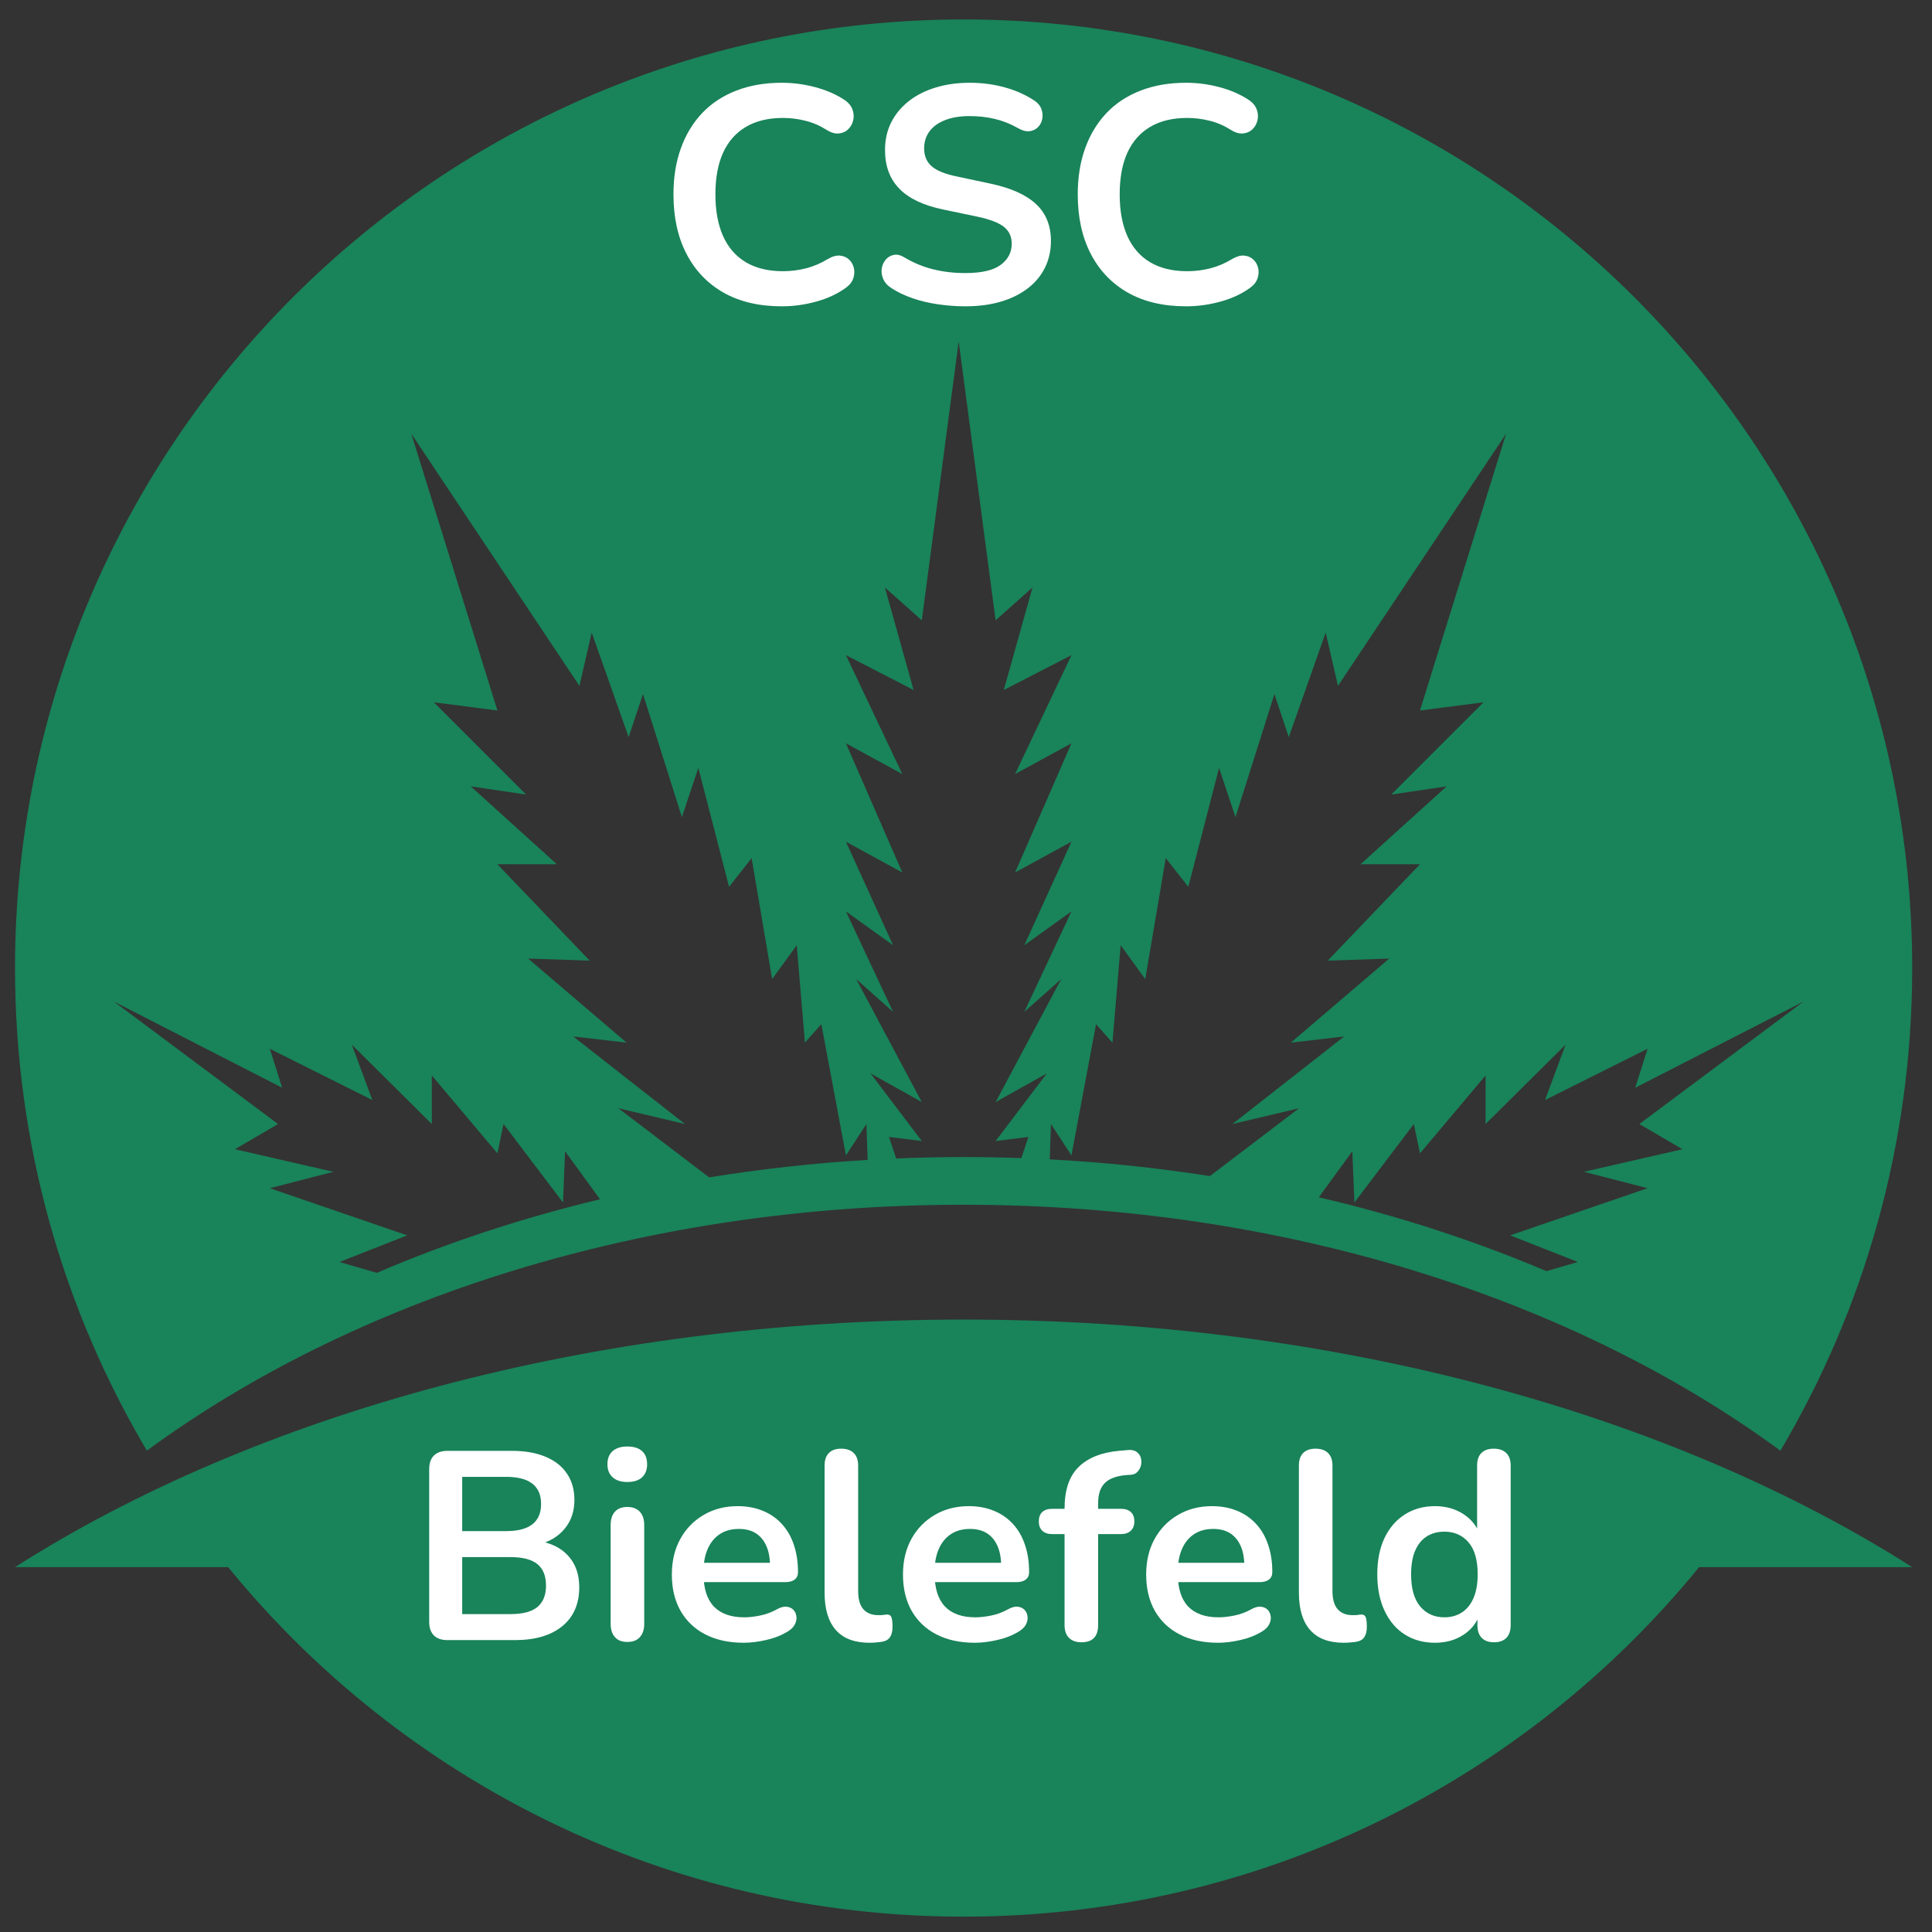
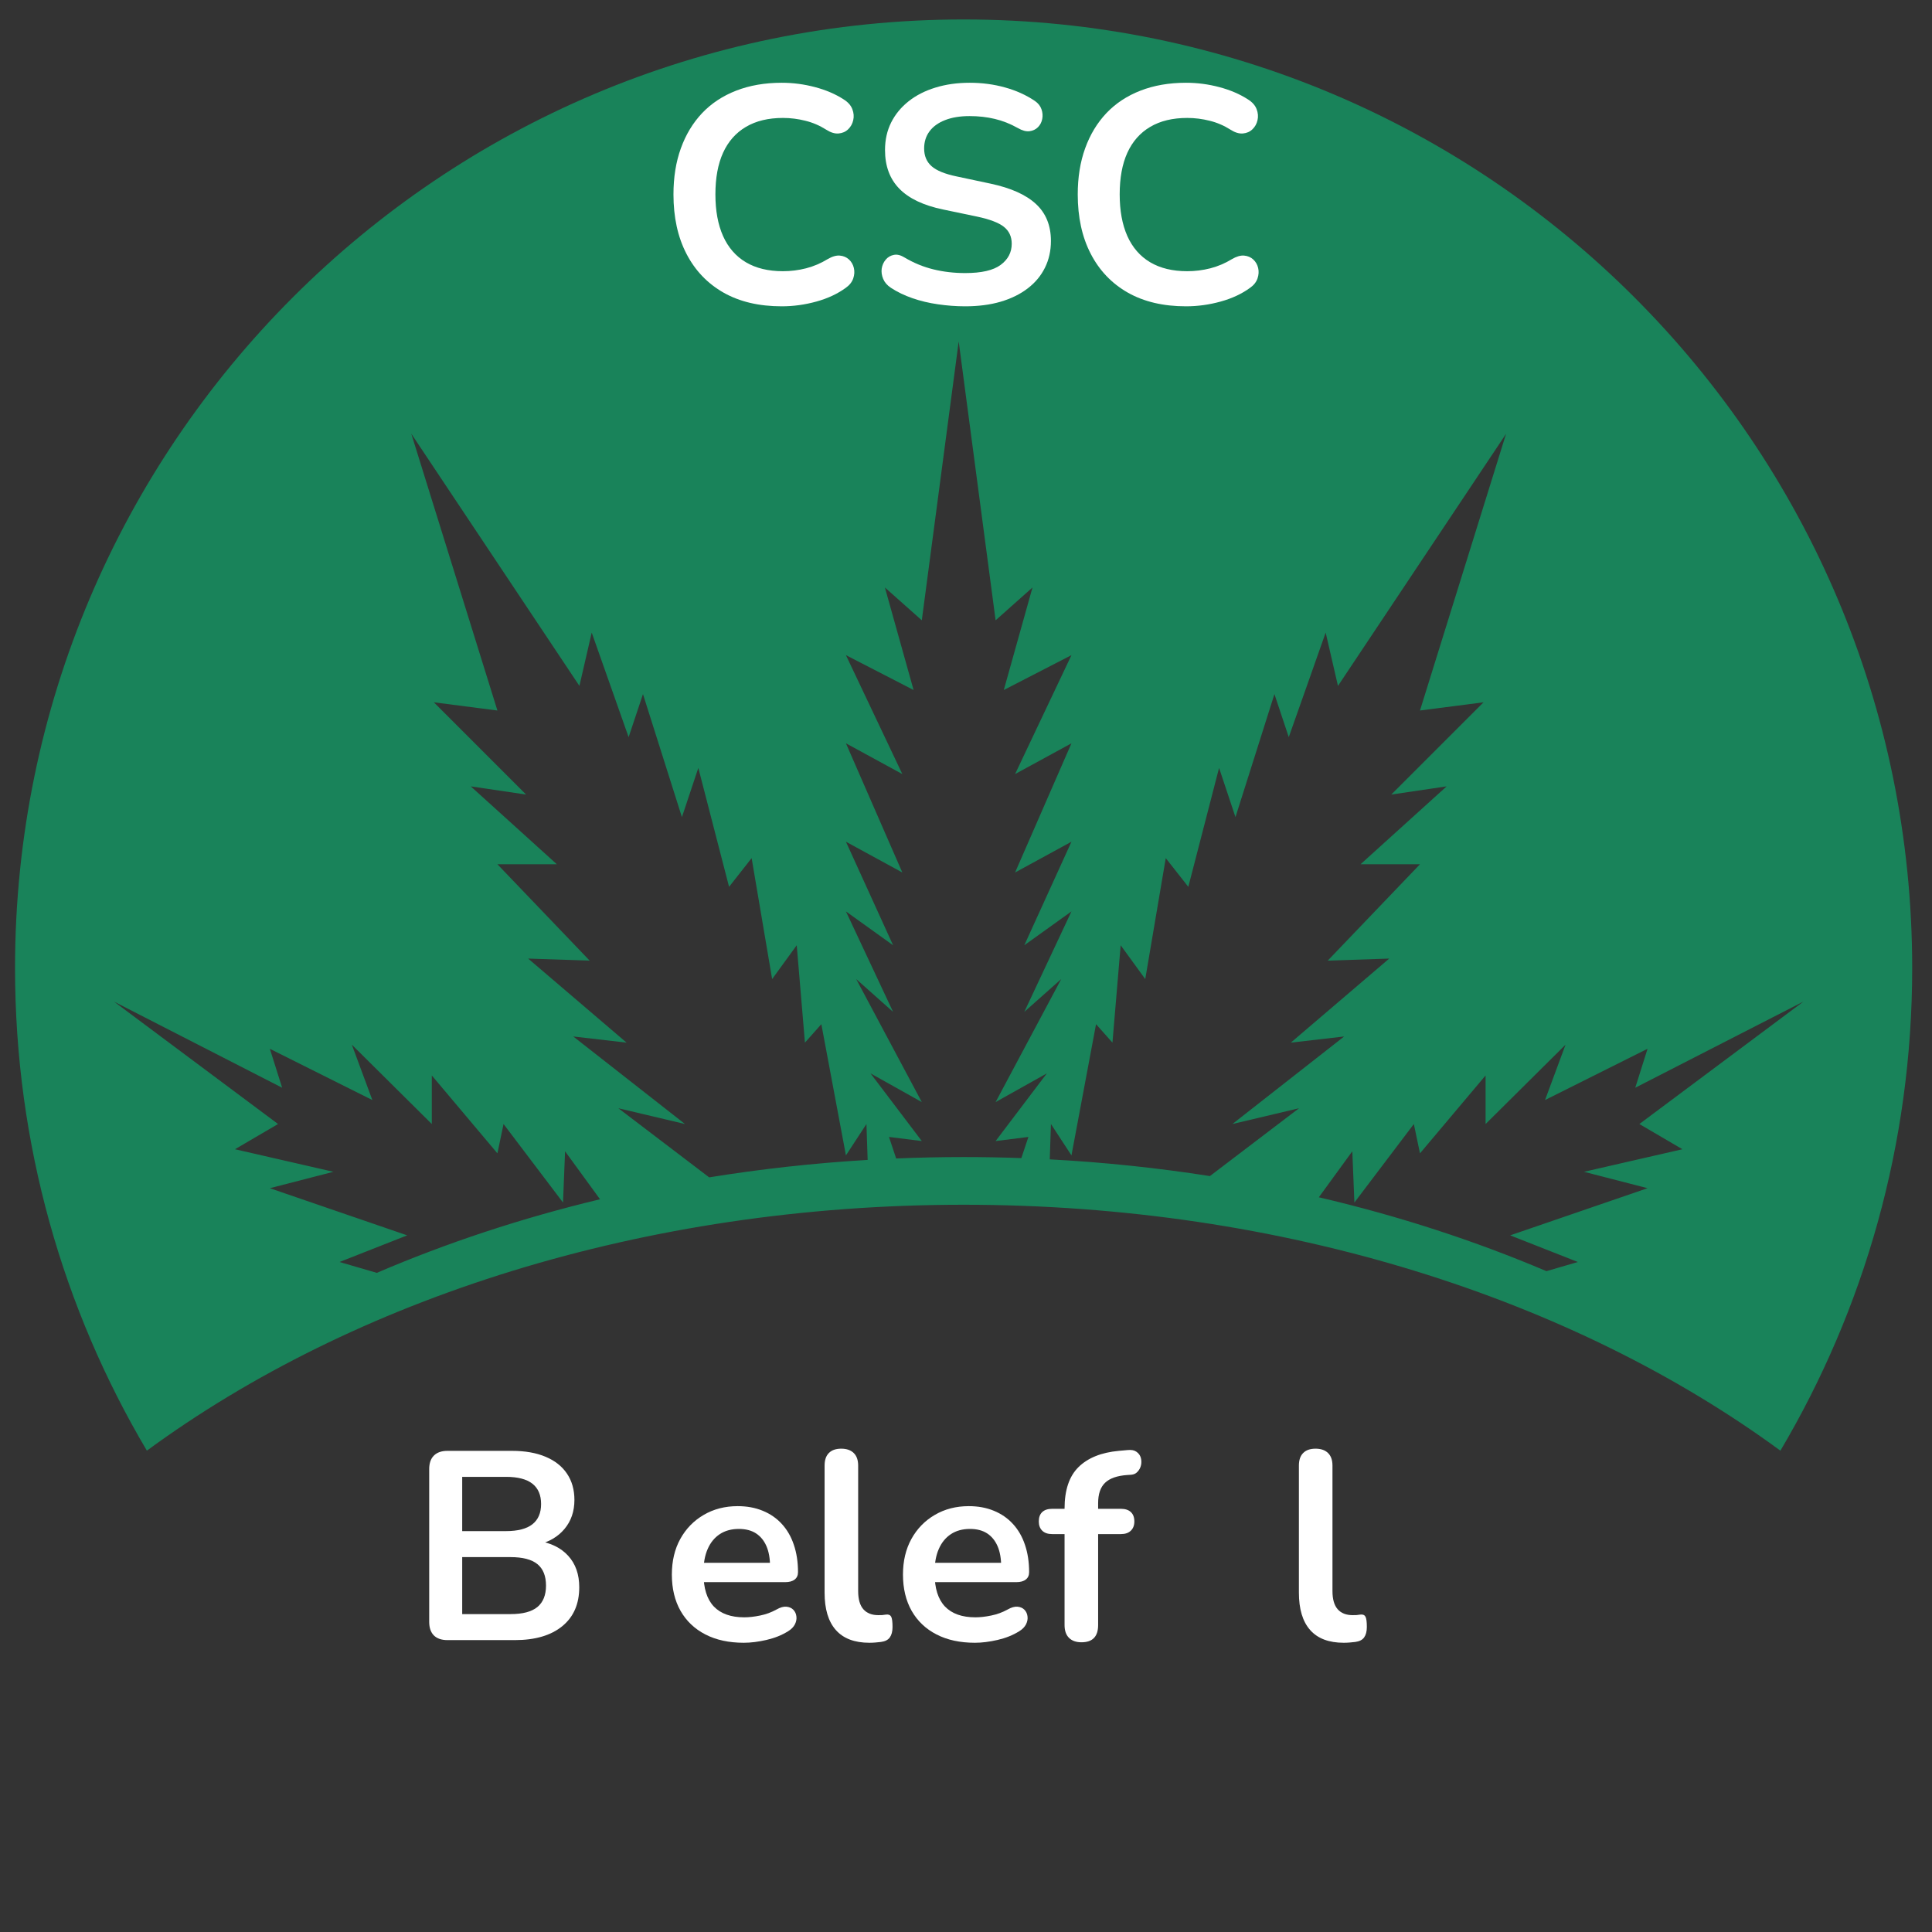
<svg xmlns="http://www.w3.org/2000/svg" width="500" viewBox="0 0 375 375" height="500" preserveAspectRatio="xMidYMid meet">
  <rect x="0" y="0" width="375" height="375" fill="#333333" stroke="none" />
  <defs>
    <g />
    <clipPath id="7ec5243dd2">
      <path d="M 2.918 3.773 L 371.16 3.773 L 371.16 281.707 L 2.918 281.707 Z M 2.918 3.773 " clip-rule="nonzero" />
    </clipPath>
    <clipPath id="6f80e1d5ec">
-       <path d="M 2.918 256.082 L 371.16 256.082 L 371.16 372.016 L 2.918 372.016 Z M 2.918 256.082 " clip-rule="nonzero" />
-     </clipPath>
+       </clipPath>
  </defs>
  <g clip-path="url(#7ec5243dd2)">
    <path fill="#19835a" d="M 52.375 203.57 L 72.273 213.516 L 68.293 202.773 L 83.812 218.172 L 83.812 208.742 L 96.547 223.863 L 97.738 218.172 L 109.281 233.414 L 109.68 223.465 L 116.465 232.777 C 101.207 236.434 86.695 241.246 73.137 247.062 L 65.906 244.953 L 79.035 239.781 L 52.375 230.629 L 64.711 227.445 L 45.609 223.066 L 53.969 218.172 L 22.133 194.414 L 54.766 211.129 Z M 112.465 133.133 L 114.852 122.789 L 122.016 143.082 L 124.801 134.727 L 132.359 158.602 L 135.543 149.051 L 141.512 172.133 L 145.891 166.562 L 149.871 190.039 L 154.645 183.473 L 156.238 202.375 L 159.422 198.793 L 164.195 224.262 L 168.176 218.172 L 168.41 225.137 C 157.934 225.762 147.664 226.902 137.652 228.527 L 120.023 215.109 L 132.957 218.172 L 111.27 201.18 L 121.617 202.375 L 102.516 186.059 L 114.453 186.457 L 96.547 167.754 L 108.086 167.754 L 91.375 152.633 L 102.117 154.223 L 84.211 136.316 L 96.547 137.91 L 79.832 84.188 Z M 164.195 163.379 L 175.141 169.348 L 164.195 144.277 L 175.141 150.246 L 164.195 127.164 L 177.328 133.93 L 171.758 114.031 L 178.922 120.402 L 186.082 66.281 L 193.246 120.402 L 200.406 114.031 L 194.836 133.93 L 207.969 127.164 L 197.027 150.246 L 207.969 144.277 L 197.027 169.348 L 207.969 163.379 L 198.816 183.473 L 207.969 176.906 L 198.816 196.406 L 205.98 190.039 L 193.246 213.914 L 203.191 208.344 L 193.246 221.477 L 199.613 220.68 L 198.242 224.785 C 194.531 224.652 190.797 224.582 187.039 224.582 C 182.641 224.582 178.277 224.68 173.945 224.859 L 172.551 220.68 L 178.922 221.477 L 168.969 208.344 L 178.922 213.914 L 166.188 190.039 L 173.348 196.406 L 164.195 176.906 L 173.348 183.473 Z M 215.926 202.375 L 217.52 183.473 L 222.293 190.039 L 226.273 166.562 L 230.652 172.133 L 236.621 149.051 L 239.805 158.602 L 247.367 134.727 L 250.148 143.082 L 257.312 122.789 L 259.699 133.133 L 292.332 84.188 L 275.617 137.91 L 287.953 136.316 L 270.047 154.223 L 280.793 152.633 L 264.078 167.754 L 275.617 167.754 L 257.711 186.457 L 269.648 186.059 L 250.547 202.375 L 260.895 201.18 L 239.207 218.172 L 252.141 215.109 L 234.84 228.277 C 224.723 226.691 214.344 225.594 203.758 225.031 L 203.988 218.172 L 207.969 224.262 L 212.742 198.793 Z M 319.789 203.57 L 317.402 211.129 L 350.031 194.414 L 318.199 218.172 L 326.555 223.066 L 307.453 227.445 L 319.789 230.629 L 293.125 239.781 L 306.258 244.953 L 300.164 246.73 C 286.344 240.859 271.547 236.023 255.984 232.391 L 262.484 223.465 L 262.887 233.414 L 274.426 218.172 L 275.617 223.863 L 288.352 208.742 L 288.352 218.172 L 303.871 202.773 L 299.891 213.516 Z M 187.039 233.84 C 249.258 233.84 305.461 252.141 345.574 281.574 C 361.824 254.129 371.156 222.105 371.156 187.898 C 371.156 86.211 288.727 3.777 187.039 3.777 C 85.352 3.777 2.918 86.211 2.918 187.898 C 2.918 222.105 12.254 254.129 28.508 281.57 C 68.617 252.141 124.82 233.84 187.039 233.84 " fill-opacity="1" fill-rule="nonzero" />
  </g>
  <g clip-path="url(#6f80e1d5ec)">
    <path fill="#19835a" d="M 187.039 256.129 C 114.715 256.129 49.41 274.559 2.918 304.18 L 44.281 304.18 C 78.043 345.578 129.453 372.02 187.039 372.02 C 244.625 372.02 296.035 345.578 329.797 304.18 L 371.156 304.18 C 324.668 274.559 259.363 256.129 187.039 256.129 " fill-opacity="1" fill-rule="nonzero" />
  </g>
  <g fill="#ffffff" fill-opacity="1">
    <g transform="translate(127.485, 58.861)">
      <g>
        <path d="M 24.25 0.594 C 19.852 0.594 16.086 -0.289 12.953 -2.062 C 9.828 -3.844 7.426 -6.359 5.75 -9.609 C 4.07 -12.859 3.234 -16.695 3.234 -21.125 C 3.234 -24.438 3.711 -27.422 4.672 -30.078 C 5.629 -32.734 7.004 -35.008 8.797 -36.906 C 10.598 -38.801 12.801 -40.254 15.406 -41.266 C 18.02 -42.285 20.969 -42.797 24.25 -42.797 C 26.438 -42.797 28.586 -42.516 30.703 -41.953 C 32.816 -41.398 34.676 -40.602 36.281 -39.562 C 37.113 -39.039 37.672 -38.41 37.953 -37.672 C 38.234 -36.941 38.289 -36.227 38.125 -35.531 C 37.969 -34.832 37.641 -34.242 37.141 -33.766 C 36.641 -33.285 36.02 -33.016 35.281 -32.953 C 34.539 -32.891 33.734 -33.141 32.859 -33.703 C 31.617 -34.492 30.281 -35.066 28.844 -35.422 C 27.414 -35.785 25.961 -35.969 24.484 -35.969 C 21.648 -35.969 19.254 -35.391 17.297 -34.234 C 15.336 -33.078 13.859 -31.398 12.859 -29.203 C 11.867 -27.016 11.375 -24.32 11.375 -21.125 C 11.375 -17.977 11.867 -15.285 12.859 -13.047 C 13.859 -10.816 15.336 -9.117 17.297 -7.953 C 19.254 -6.797 21.648 -6.219 24.484 -6.219 C 25.992 -6.219 27.488 -6.406 28.969 -6.781 C 30.445 -7.164 31.844 -7.758 33.156 -8.562 C 34.039 -9.082 34.832 -9.312 35.531 -9.25 C 36.227 -9.188 36.816 -8.938 37.297 -8.5 C 37.773 -8.062 38.094 -7.508 38.25 -6.844 C 38.406 -6.188 38.363 -5.508 38.125 -4.812 C 37.883 -4.113 37.406 -3.508 36.688 -3 C 35.094 -1.832 33.188 -0.941 30.969 -0.328 C 28.758 0.285 26.52 0.594 24.25 0.594 Z M 24.25 0.594 " />
      </g>
    </g>
  </g>
  <g fill="#ffffff" fill-opacity="1">
    <g transform="translate(168.187, 58.861)">
      <g>
        <path d="M 19.156 0.594 C 17.395 0.594 15.633 0.461 13.875 0.203 C 12.125 -0.047 10.469 -0.441 8.906 -0.984 C 7.352 -1.523 5.961 -2.195 4.734 -3 C 4.016 -3.477 3.516 -4.055 3.234 -4.734 C 2.953 -5.41 2.859 -6.078 2.953 -6.734 C 3.055 -7.391 3.316 -7.969 3.734 -8.469 C 4.16 -8.969 4.691 -9.273 5.328 -9.391 C 5.961 -9.516 6.66 -9.336 7.422 -8.859 C 9.18 -7.816 11.035 -7.055 12.984 -6.578 C 14.941 -6.098 17 -5.859 19.156 -5.859 C 22.312 -5.859 24.602 -6.383 26.031 -7.438 C 27.469 -8.5 28.188 -9.867 28.188 -11.547 C 28.188 -12.941 27.676 -14.039 26.656 -14.844 C 25.645 -15.645 23.898 -16.305 21.422 -16.828 L 14.844 -18.203 C 11.051 -18.992 8.227 -20.336 6.375 -22.234 C 4.52 -24.129 3.594 -26.633 3.594 -29.75 C 3.594 -31.707 3.988 -33.484 4.781 -35.078 C 5.582 -36.672 6.711 -38.047 8.172 -39.203 C 9.629 -40.359 11.363 -41.242 13.375 -41.859 C 15.395 -42.484 17.617 -42.797 20.047 -42.797 C 22.441 -42.797 24.719 -42.492 26.875 -41.891 C 29.031 -41.297 30.969 -40.422 32.688 -39.266 C 33.32 -38.828 33.75 -38.285 33.969 -37.641 C 34.188 -37.004 34.234 -36.379 34.109 -35.766 C 33.992 -35.148 33.719 -34.617 33.281 -34.172 C 32.844 -33.734 32.289 -33.473 31.625 -33.391 C 30.969 -33.316 30.223 -33.52 29.391 -34 C 27.91 -34.832 26.41 -35.426 24.891 -35.781 C 23.379 -36.145 21.75 -36.328 20 -36.328 C 18.156 -36.328 16.57 -36.066 15.25 -35.547 C 13.938 -35.035 12.93 -34.312 12.234 -33.375 C 11.535 -32.438 11.188 -31.328 11.188 -30.047 C 11.188 -28.609 11.664 -27.461 12.625 -26.609 C 13.582 -25.754 15.219 -25.086 17.531 -24.609 L 24.062 -23.219 C 28.008 -22.383 30.953 -21.066 32.891 -19.266 C 34.828 -17.473 35.797 -15.082 35.797 -12.094 C 35.797 -10.176 35.406 -8.438 34.625 -6.875 C 33.852 -5.32 32.738 -3.988 31.281 -2.875 C 29.82 -1.758 28.07 -0.898 26.031 -0.297 C 24 0.297 21.707 0.594 19.156 0.594 Z M 19.156 0.594 " />
      </g>
    </g>
  </g>
  <g fill="#ffffff" fill-opacity="1">
    <g transform="translate(205.956, 58.861)">
      <g>
        <path d="M 24.25 0.594 C 19.852 0.594 16.086 -0.289 12.953 -2.062 C 9.828 -3.844 7.426 -6.359 5.75 -9.609 C 4.07 -12.859 3.234 -16.695 3.234 -21.125 C 3.234 -24.438 3.711 -27.422 4.672 -30.078 C 5.629 -32.734 7.004 -35.008 8.797 -36.906 C 10.598 -38.801 12.801 -40.254 15.406 -41.266 C 18.02 -42.285 20.969 -42.797 24.25 -42.797 C 26.438 -42.797 28.586 -42.516 30.703 -41.953 C 32.816 -41.398 34.676 -40.602 36.281 -39.562 C 37.113 -39.039 37.672 -38.41 37.953 -37.672 C 38.234 -36.941 38.289 -36.227 38.125 -35.531 C 37.969 -34.832 37.641 -34.242 37.141 -33.766 C 36.641 -33.285 36.02 -33.016 35.281 -32.953 C 34.539 -32.891 33.734 -33.141 32.859 -33.703 C 31.617 -34.492 30.281 -35.066 28.844 -35.422 C 27.414 -35.785 25.961 -35.969 24.484 -35.969 C 21.648 -35.969 19.254 -35.391 17.297 -34.234 C 15.336 -33.078 13.859 -31.398 12.859 -29.203 C 11.867 -27.016 11.375 -24.32 11.375 -21.125 C 11.375 -17.977 11.867 -15.285 12.859 -13.047 C 13.859 -10.816 15.336 -9.117 17.297 -7.953 C 19.254 -6.797 21.648 -6.219 24.484 -6.219 C 25.992 -6.219 27.488 -6.406 28.969 -6.781 C 30.445 -7.164 31.844 -7.758 33.156 -8.562 C 34.039 -9.082 34.832 -9.312 35.531 -9.25 C 36.227 -9.188 36.816 -8.938 37.297 -8.5 C 37.773 -8.062 38.094 -7.508 38.25 -6.844 C 38.406 -6.188 38.363 -5.508 38.125 -4.812 C 37.883 -4.113 37.406 -3.508 36.688 -3 C 35.094 -1.832 33.188 -0.941 30.969 -0.328 C 28.758 0.285 26.52 0.594 24.25 0.594 Z M 24.25 0.594 " />
      </g>
    </g>
  </g>
  <g fill="#ffffff" fill-opacity="1">
    <g transform="translate(79.291, 318.343)">
      <g>
        <path d="M 7.562 0 C 6.414 0 5.535 -0.301 4.922 -0.906 C 4.316 -1.52 4.016 -2.398 4.016 -3.547 L 4.016 -33.188 C 4.016 -34.332 4.316 -35.207 4.922 -35.812 C 5.535 -36.426 6.414 -36.734 7.562 -36.734 L 20.062 -36.734 C 22.633 -36.734 24.82 -36.348 26.625 -35.578 C 28.438 -34.816 29.816 -33.723 30.766 -32.297 C 31.723 -30.879 32.203 -29.18 32.203 -27.203 C 32.203 -24.973 31.555 -23.094 30.266 -21.562 C 28.984 -20.039 27.234 -19.02 25.016 -18.5 L 25.016 -19.281 C 27.586 -18.895 29.582 -17.922 31 -16.359 C 32.426 -14.797 33.141 -12.766 33.141 -10.266 C 33.141 -7.004 32.035 -4.477 29.828 -2.688 C 27.629 -0.895 24.566 0 20.641 0 Z M 10.422 -5.047 L 19.797 -5.047 C 22.16 -5.047 23.898 -5.504 25.016 -6.422 C 26.129 -7.348 26.688 -8.734 26.688 -10.578 C 26.688 -12.453 26.129 -13.844 25.016 -14.75 C 23.898 -15.656 22.16 -16.109 19.797 -16.109 L 10.422 -16.109 Z M 10.422 -21.156 L 18.922 -21.156 C 21.211 -21.156 22.922 -21.598 24.047 -22.484 C 25.172 -23.367 25.734 -24.68 25.734 -26.422 C 25.734 -28.16 25.172 -29.473 24.047 -30.359 C 22.922 -31.242 21.211 -31.688 18.922 -31.688 L 10.422 -31.688 Z M 10.422 -21.156 " />
      </g>
    </g>
  </g>
  <g fill="#ffffff" fill-opacity="1">
    <g transform="translate(115.137, 318.343)">
      <g>
-         <path d="M 6.625 0.359 C 5.57 0.359 4.77 0.047 4.219 -0.578 C 3.664 -1.203 3.391 -2.066 3.391 -3.172 L 3.391 -22.297 C 3.391 -23.441 3.664 -24.316 4.219 -24.922 C 4.77 -25.535 5.57 -25.844 6.625 -25.844 C 7.664 -25.844 8.473 -25.535 9.047 -24.922 C 9.617 -24.316 9.906 -23.441 9.906 -22.297 L 9.906 -3.172 C 9.906 -2.066 9.625 -1.203 9.062 -0.578 C 8.508 0.047 7.695 0.359 6.625 0.359 Z M 6.625 -30.688 C 5.406 -30.688 4.457 -30.988 3.781 -31.594 C 3.102 -32.207 2.766 -33.051 2.766 -34.125 C 2.766 -35.238 3.102 -36.094 3.781 -36.688 C 4.457 -37.281 5.406 -37.578 6.625 -37.578 C 7.875 -37.578 8.828 -37.281 9.484 -36.688 C 10.141 -36.094 10.469 -35.238 10.469 -34.125 C 10.469 -33.051 10.141 -32.207 9.484 -31.594 C 8.828 -30.988 7.875 -30.688 6.625 -30.688 Z M 6.625 -30.688 " />
-       </g>
+         </g>
    </g>
  </g>
  <g fill="#ffffff" fill-opacity="1">
    <g transform="translate(128.423, 318.343)">
      <g>
        <path d="M 15.953 0.516 C 13.066 0.516 10.582 -0.02 8.5 -1.094 C 6.414 -2.164 4.805 -3.691 3.672 -5.672 C 2.547 -7.66 1.984 -10.008 1.984 -12.719 C 1.984 -15.352 2.531 -17.66 3.625 -19.641 C 4.719 -21.617 6.227 -23.172 8.156 -24.297 C 10.082 -25.43 12.281 -26 14.75 -26 C 16.551 -26 18.172 -25.703 19.609 -25.109 C 21.055 -24.523 22.289 -23.676 23.312 -22.562 C 24.344 -21.445 25.125 -20.098 25.656 -18.516 C 26.195 -16.941 26.469 -15.164 26.469 -13.188 C 26.469 -12.562 26.25 -12.082 25.812 -11.75 C 25.383 -11.414 24.77 -11.25 23.969 -11.25 L 7.25 -11.25 L 7.25 -15 L 21.891 -15 L 21.047 -14.219 C 21.047 -15.82 20.812 -17.16 20.344 -18.234 C 19.875 -19.316 19.195 -20.145 18.312 -20.719 C 17.426 -21.289 16.32 -21.578 15 -21.578 C 13.539 -21.578 12.301 -21.238 11.281 -20.562 C 10.258 -19.883 9.477 -18.926 8.938 -17.688 C 8.395 -16.457 8.125 -14.988 8.125 -13.281 L 8.125 -12.922 C 8.125 -10.078 8.789 -7.945 10.125 -6.531 C 11.469 -5.125 13.441 -4.422 16.047 -4.422 C 16.953 -4.422 17.969 -4.535 19.094 -4.766 C 20.227 -4.992 21.297 -5.383 22.297 -5.938 C 23.023 -6.352 23.664 -6.535 24.219 -6.484 C 24.781 -6.43 25.227 -6.234 25.562 -5.891 C 25.895 -5.547 26.094 -5.117 26.156 -4.609 C 26.227 -4.109 26.133 -3.598 25.875 -3.078 C 25.613 -2.555 25.172 -2.102 24.547 -1.719 C 23.328 -0.957 21.926 -0.395 20.344 -0.031 C 18.77 0.332 17.305 0.516 15.953 0.516 Z M 15.953 0.516 " />
      </g>
    </g>
  </g>
  <g fill="#ffffff" fill-opacity="1">
    <g transform="translate(156.662, 318.343)">
      <g>
        <path d="M 12.094 0.516 C 9.207 0.516 7.035 -0.305 5.578 -1.953 C 4.117 -3.598 3.391 -6.02 3.391 -9.219 L 3.391 -33.875 C 3.391 -34.945 3.664 -35.758 4.219 -36.312 C 4.77 -36.875 5.57 -37.156 6.625 -37.156 C 7.664 -37.156 8.473 -36.875 9.047 -36.312 C 9.617 -35.758 9.906 -34.945 9.906 -33.875 L 9.906 -9.531 C 9.906 -7.938 10.242 -6.754 10.922 -5.984 C 11.598 -5.223 12.562 -4.844 13.812 -4.844 C 14.082 -4.844 14.336 -4.848 14.578 -4.859 C 14.828 -4.879 15.07 -4.91 15.312 -4.953 C 15.801 -5.016 16.133 -4.879 16.312 -4.547 C 16.488 -4.223 16.578 -3.555 16.578 -2.547 C 16.578 -1.68 16.398 -1.004 16.047 -0.516 C 15.703 -0.035 15.129 0.254 14.328 0.359 C 13.984 0.398 13.617 0.438 13.234 0.469 C 12.848 0.5 12.469 0.516 12.094 0.516 Z M 12.094 0.516 " />
      </g>
    </g>
  </g>
  <g fill="#ffffff" fill-opacity="1">
    <g transform="translate(173.282, 318.343)">
      <g>
        <path d="M 15.953 0.516 C 13.066 0.516 10.582 -0.02 8.5 -1.094 C 6.414 -2.164 4.805 -3.691 3.672 -5.672 C 2.547 -7.66 1.984 -10.008 1.984 -12.719 C 1.984 -15.352 2.531 -17.66 3.625 -19.641 C 4.719 -21.617 6.227 -23.172 8.156 -24.297 C 10.082 -25.43 12.281 -26 14.75 -26 C 16.551 -26 18.172 -25.703 19.609 -25.109 C 21.055 -24.523 22.289 -23.676 23.312 -22.562 C 24.344 -21.445 25.125 -20.098 25.656 -18.516 C 26.195 -16.941 26.469 -15.164 26.469 -13.188 C 26.469 -12.562 26.25 -12.082 25.812 -11.75 C 25.383 -11.414 24.77 -11.25 23.969 -11.25 L 7.25 -11.25 L 7.25 -15 L 21.891 -15 L 21.047 -14.219 C 21.047 -15.82 20.812 -17.16 20.344 -18.234 C 19.875 -19.316 19.195 -20.145 18.312 -20.719 C 17.426 -21.289 16.32 -21.578 15 -21.578 C 13.539 -21.578 12.301 -21.238 11.281 -20.562 C 10.258 -19.883 9.477 -18.926 8.938 -17.688 C 8.395 -16.457 8.125 -14.988 8.125 -13.281 L 8.125 -12.922 C 8.125 -10.078 8.789 -7.945 10.125 -6.531 C 11.469 -5.125 13.441 -4.422 16.047 -4.422 C 16.953 -4.422 17.969 -4.535 19.094 -4.766 C 20.227 -4.992 21.297 -5.383 22.297 -5.938 C 23.023 -6.352 23.664 -6.535 24.219 -6.484 C 24.781 -6.43 25.227 -6.234 25.562 -5.891 C 25.895 -5.547 26.094 -5.117 26.156 -4.609 C 26.227 -4.109 26.133 -3.598 25.875 -3.078 C 25.613 -2.555 25.172 -2.102 24.547 -1.719 C 23.328 -0.957 21.926 -0.395 20.344 -0.031 C 18.77 0.332 17.305 0.516 15.953 0.516 Z M 15.953 0.516 " />
      </g>
    </g>
  </g>
  <g fill="#ffffff" fill-opacity="1">
    <g transform="translate(201.521, 318.343)">
      <g>
        <path d="M 8.391 0.422 C 7.348 0.422 6.539 0.133 5.969 -0.438 C 5.395 -1.008 5.109 -1.836 5.109 -2.922 L 5.109 -20.578 L 2.703 -20.578 C 1.867 -20.578 1.227 -20.797 0.781 -21.234 C 0.332 -21.672 0.109 -22.27 0.109 -23.031 C 0.109 -23.832 0.332 -24.441 0.781 -24.859 C 1.227 -25.273 1.867 -25.484 2.703 -25.484 L 6.984 -25.484 L 5.109 -23.766 L 5.109 -25.531 C 5.109 -29.113 6.008 -31.797 7.812 -33.578 C 9.625 -35.367 12.234 -36.422 15.641 -36.734 L 17.406 -36.891 C 18.102 -36.961 18.66 -36.848 19.078 -36.547 C 19.492 -36.254 19.77 -35.875 19.906 -35.406 C 20.039 -34.938 20.055 -34.457 19.953 -33.969 C 19.848 -33.488 19.629 -33.066 19.297 -32.703 C 18.973 -32.336 18.551 -32.133 18.031 -32.094 L 17.297 -32.047 C 15.316 -31.91 13.875 -31.406 12.969 -30.531 C 12.07 -29.664 11.625 -28.348 11.625 -26.578 L 11.625 -24.641 L 10.781 -25.484 L 16.047 -25.484 C 16.879 -25.484 17.52 -25.273 17.969 -24.859 C 18.426 -24.441 18.656 -23.832 18.656 -23.031 C 18.656 -22.27 18.426 -21.672 17.969 -21.234 C 17.52 -20.797 16.879 -20.578 16.047 -20.578 L 11.625 -20.578 L 11.625 -2.922 C 11.625 -0.691 10.547 0.422 8.391 0.422 Z M 8.391 0.422 " />
      </g>
    </g>
  </g>
  <g fill="#ffffff" fill-opacity="1">
    <g transform="translate(220.486, 318.343)">
      <g>
-         <path d="M 15.953 0.516 C 13.066 0.516 10.582 -0.02 8.5 -1.094 C 6.414 -2.164 4.805 -3.691 3.672 -5.672 C 2.547 -7.66 1.984 -10.008 1.984 -12.719 C 1.984 -15.352 2.531 -17.66 3.625 -19.641 C 4.719 -21.617 6.227 -23.172 8.156 -24.297 C 10.082 -25.43 12.281 -26 14.75 -26 C 16.551 -26 18.172 -25.703 19.609 -25.109 C 21.055 -24.523 22.289 -23.676 23.312 -22.562 C 24.344 -21.445 25.125 -20.098 25.656 -18.516 C 26.195 -16.941 26.469 -15.164 26.469 -13.188 C 26.469 -12.562 26.25 -12.082 25.812 -11.75 C 25.383 -11.414 24.77 -11.25 23.969 -11.25 L 7.25 -11.25 L 7.25 -15 L 21.891 -15 L 21.047 -14.219 C 21.047 -15.82 20.812 -17.16 20.344 -18.234 C 19.875 -19.316 19.195 -20.145 18.312 -20.719 C 17.426 -21.289 16.32 -21.578 15 -21.578 C 13.539 -21.578 12.301 -21.238 11.281 -20.562 C 10.258 -19.883 9.477 -18.926 8.938 -17.688 C 8.395 -16.457 8.125 -14.988 8.125 -13.281 L 8.125 -12.922 C 8.125 -10.078 8.789 -7.945 10.125 -6.531 C 11.469 -5.125 13.441 -4.422 16.047 -4.422 C 16.953 -4.422 17.969 -4.535 19.094 -4.766 C 20.227 -4.992 21.297 -5.383 22.297 -5.938 C 23.023 -6.352 23.664 -6.535 24.219 -6.484 C 24.781 -6.43 25.227 -6.234 25.562 -5.891 C 25.895 -5.547 26.094 -5.117 26.156 -4.609 C 26.227 -4.109 26.133 -3.598 25.875 -3.078 C 25.613 -2.555 25.172 -2.102 24.547 -1.719 C 23.328 -0.957 21.926 -0.395 20.344 -0.031 C 18.77 0.332 17.305 0.516 15.953 0.516 Z M 15.953 0.516 " />
-       </g>
+         </g>
    </g>
  </g>
  <g fill="#ffffff" fill-opacity="1">
    <g transform="translate(248.725, 318.343)">
      <g>
        <path d="M 12.094 0.516 C 9.207 0.516 7.035 -0.305 5.578 -1.953 C 4.117 -3.598 3.391 -6.02 3.391 -9.219 L 3.391 -33.875 C 3.391 -34.945 3.664 -35.758 4.219 -36.312 C 4.77 -36.875 5.57 -37.156 6.625 -37.156 C 7.664 -37.156 8.473 -36.875 9.047 -36.312 C 9.617 -35.758 9.906 -34.945 9.906 -33.875 L 9.906 -9.531 C 9.906 -7.938 10.242 -6.754 10.922 -5.984 C 11.598 -5.223 12.562 -4.844 13.812 -4.844 C 14.082 -4.844 14.336 -4.848 14.578 -4.859 C 14.828 -4.879 15.07 -4.91 15.312 -4.953 C 15.801 -5.016 16.133 -4.879 16.312 -4.547 C 16.488 -4.223 16.578 -3.555 16.578 -2.547 C 16.578 -1.68 16.398 -1.004 16.047 -0.516 C 15.703 -0.035 15.129 0.254 14.328 0.359 C 13.984 0.398 13.617 0.438 13.234 0.469 C 12.848 0.5 12.469 0.516 12.094 0.516 Z M 12.094 0.516 " />
      </g>
    </g>
  </g>
  <g fill="#ffffff" fill-opacity="1">
    <g transform="translate(265.346, 318.343)">
      <g>
-         <path d="M 13.188 0.516 C 10.957 0.516 9 -0.02 7.312 -1.094 C 5.633 -2.164 4.328 -3.703 3.391 -5.703 C 2.453 -7.703 1.984 -10.055 1.984 -12.766 C 1.984 -15.516 2.453 -17.867 3.391 -19.828 C 4.328 -21.785 5.633 -23.301 7.312 -24.375 C 9 -25.457 10.957 -26 13.188 -26 C 15.301 -26 17.148 -25.477 18.734 -24.438 C 20.316 -23.395 21.383 -22.023 21.938 -20.328 L 21.359 -20.328 L 21.359 -33.875 C 21.359 -34.945 21.633 -35.758 22.188 -36.312 C 22.75 -36.875 23.551 -37.156 24.594 -37.156 C 25.633 -37.156 26.441 -36.875 27.016 -36.312 C 27.586 -35.758 27.875 -34.945 27.875 -33.875 L 27.875 -2.922 C 27.875 -1.836 27.598 -1.008 27.047 -0.438 C 26.492 0.133 25.691 0.422 24.641 0.422 C 23.598 0.422 22.801 0.133 22.25 -0.438 C 21.695 -1.008 21.422 -1.836 21.422 -2.922 L 21.422 -6.984 L 21.984 -5.422 C 21.461 -3.609 20.406 -2.164 18.812 -1.094 C 17.219 -0.02 15.344 0.516 13.188 0.516 Z M 15 -4.422 C 16.289 -4.422 17.422 -4.734 18.391 -5.359 C 19.367 -5.992 20.125 -6.926 20.656 -8.156 C 21.195 -9.383 21.469 -10.922 21.469 -12.766 C 21.469 -15.547 20.875 -17.617 19.688 -18.984 C 18.508 -20.359 16.945 -21.047 15 -21.047 C 13.719 -21.047 12.586 -20.742 11.609 -20.141 C 10.641 -19.535 9.883 -18.613 9.344 -17.375 C 8.812 -16.145 8.547 -14.609 8.547 -12.766 C 8.547 -10.023 9.133 -7.945 10.312 -6.531 C 11.5 -5.125 13.062 -4.422 15 -4.422 Z M 15 -4.422 " />
-       </g>
+         </g>
    </g>
  </g>
</svg>